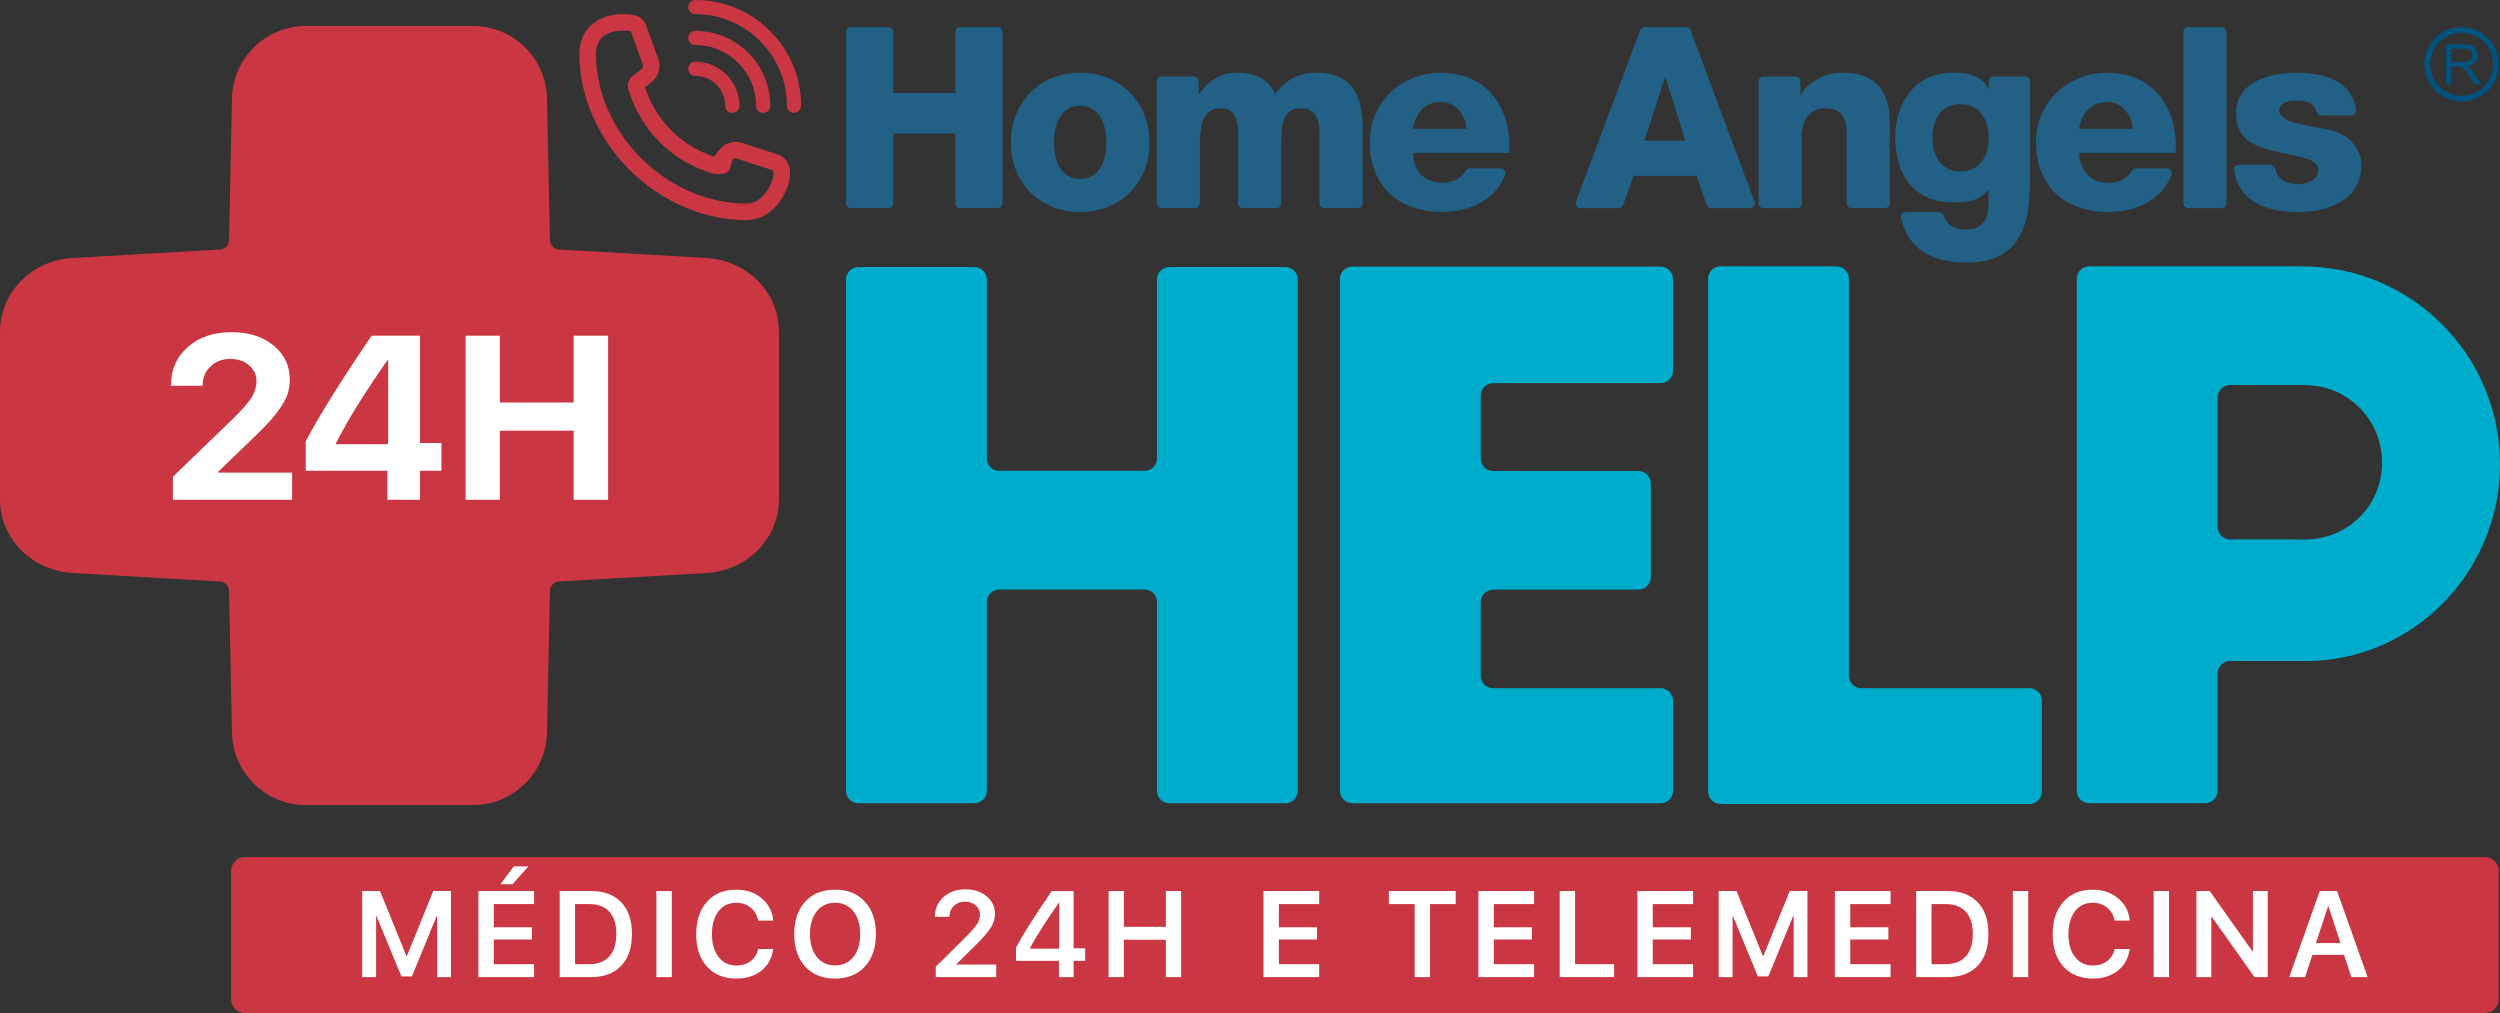
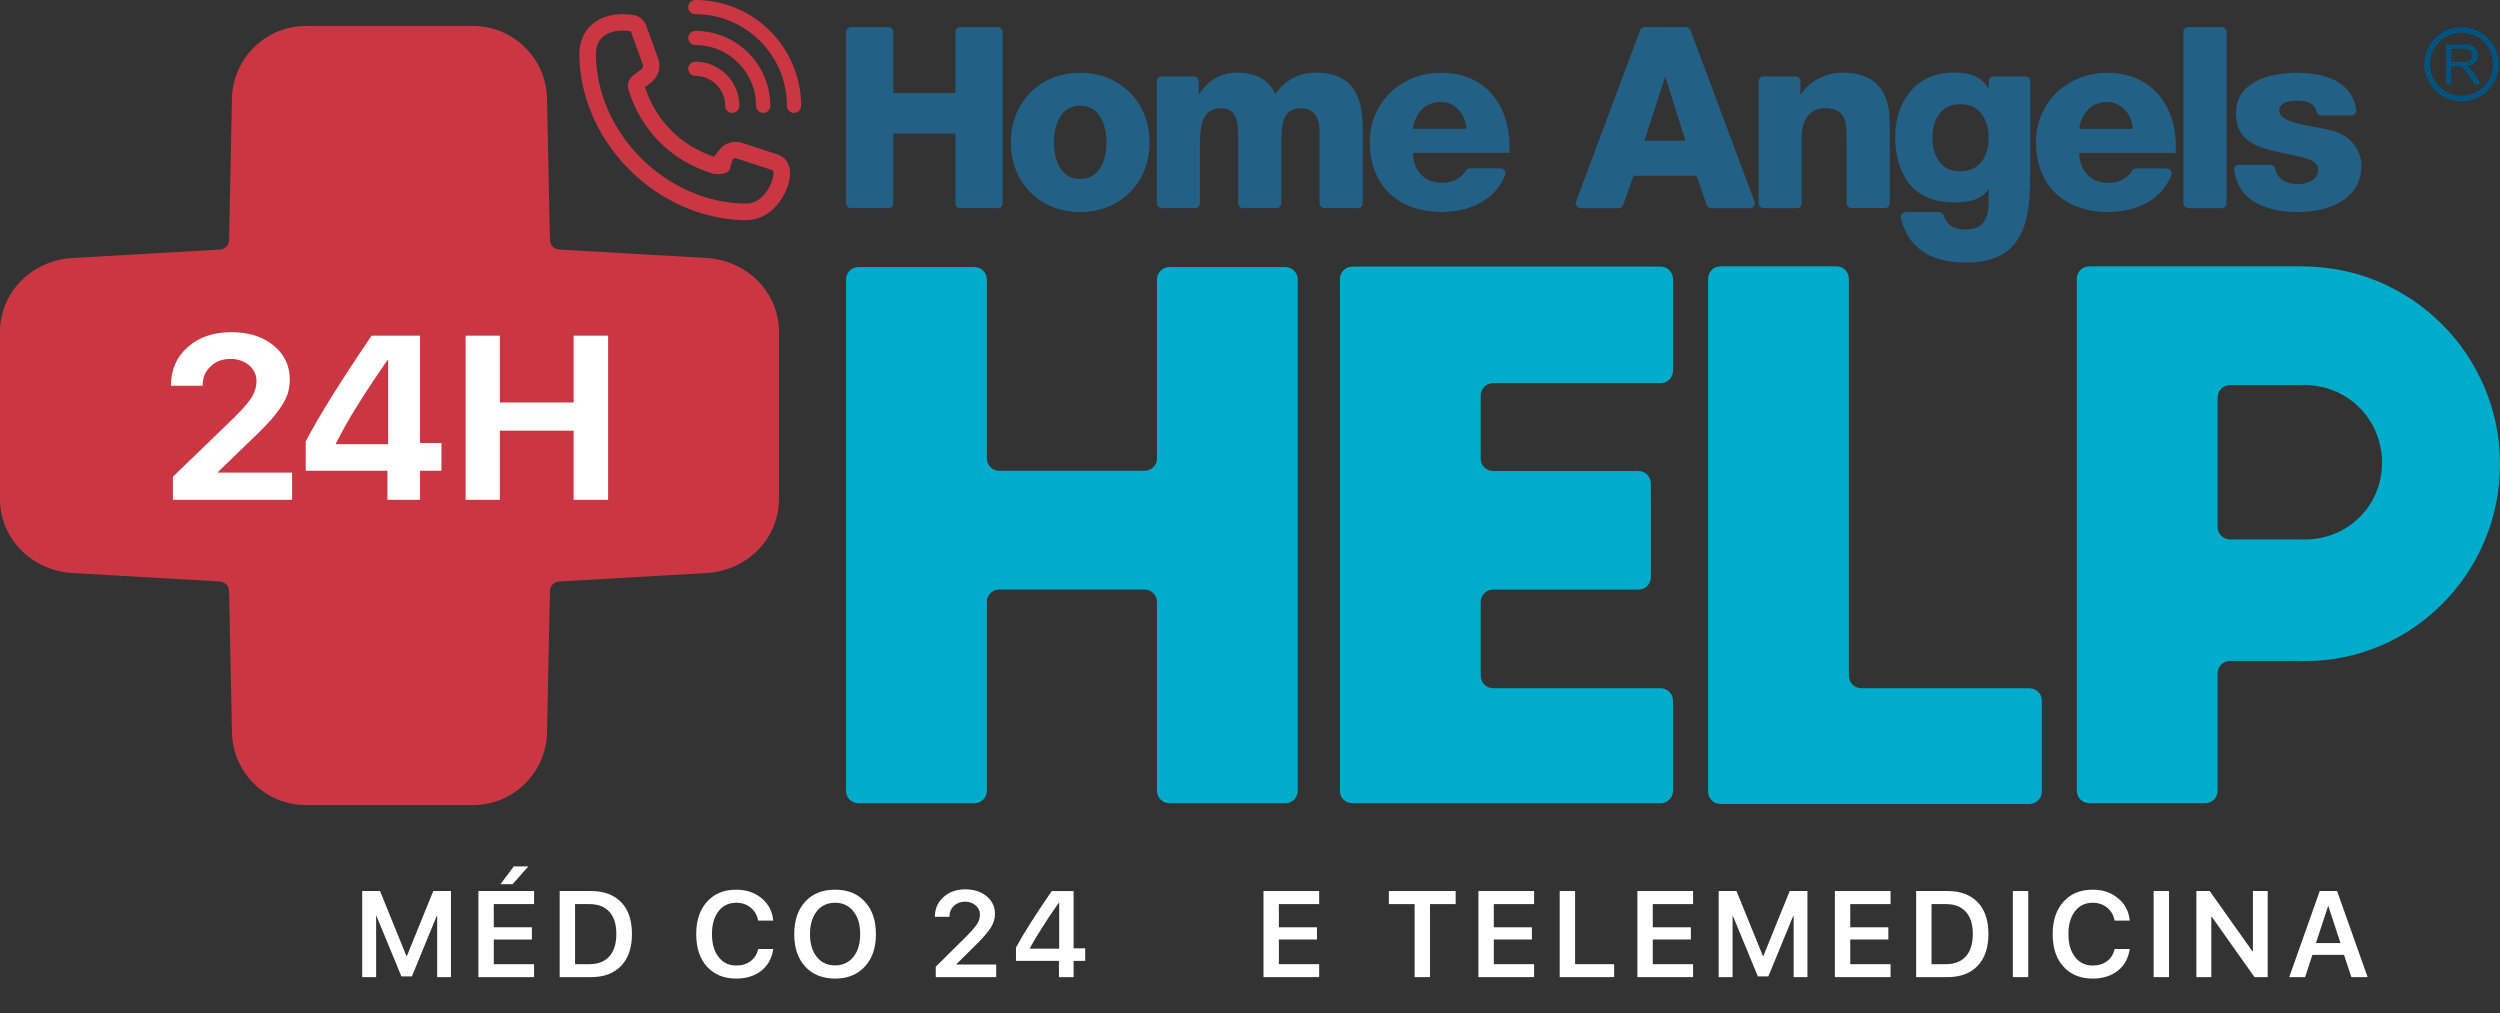
<svg xmlns="http://www.w3.org/2000/svg" xml:space="preserve" width="90.911mm" height="36.84mm" version="1.1" style="shape-rendering:geometricPrecision; text-rendering:geometricPrecision; image-rendering:optimizeQuality; fill-rule:evenodd; clip-rule:evenodd" viewBox="0 0 9091.08 3684.01">
  <rect x="0" y="0" width="9091.08" height="3684.01" fill="#333333" stroke="none" />
  <defs>
    <style type="text/css">
   
    .fil3 {fill:#00537E}
    .fil2 {fill:#00ACCB}
    .fil1 {fill:#226185}
    .fil0 {fill:#CA3742}
    .fil4 {fill:white;fill-rule:nonzero}
   
  </style>
  </defs>
  <g id="Layer_x0020_1">
-     <path class="fil0" d="M890.58 3116.74l8145.73 0c27.76,0 50.27,22.51 50.27,50.27l0 466.73c0,27.75 -22.51,50.26 -50.27,50.26l-8145.73 0.01c-27.75,-0.01 -50.26,-22.52 -50.26,-50.28l-0.01 -466.71c0.01,-27.77 22.52,-50.28 50.28,-50.28z" />
    <path class="fil1" d="M3928.26 650.83l-0.53 0c-72.76,0 -94.99,-71.97 -94.99,-132.82 0,-60.85 22.23,-133.61 94.99,-133.61l0.53 -0.01c72.5,0.26 95.51,73.03 95.51,133.61 0,60.58 -23.02,132.56 -95.51,132.82l0 0.01zm0 -386.29l-0.53 0c-148.43,0 -251.88,109.8 -251.88,253.74 0,143.94 103.19,252.68 251.88,252.68l0.53 -0.01c148.17,0 252.15,-109.01 252.15,-252.68 0,-143.67 -103.98,-253.47 -252.15,-253.74l0 0.01zm-833.96 492.39l136.26 0c9.79,0 17.73,-7.94 17.73,-17.73l-0.01 -253.47 225.96 0 0 253.47c0,9.79 7.94,17.73 17.73,17.73l136.25 0c9.79,0 17.73,-7.94 17.73,-17.73l0 -623.1c0,-9.79 -7.94,-17.73 -17.73,-17.73l-136.26 0.01c-9.79,0 -17.73,7.94 -17.73,17.73l0.01 221.98 -225.96 0 0 -221.99c0,-9.79 -7.94,-17.73 -17.73,-17.73l-136.25 0.01c-9.79,0 -17.73,7.94 -17.73,17.73l0 622.82c0,9.79 7.94,17.73 17.73,17.73l0 0 0 0.27zm1129.77 0l121.44 0c9.79,0 17.73,-7.94 17.73,-17.73l0 -215.64c0,-97.63 24.08,-129.91 80.17,-129.91 42.33,0 59,34.93 59,91.28l0 254.26c0,9.79 7.94,17.73 17.73,17.73l121.44 0.01c9.79,0 17.73,-7.94 17.73,-17.73l0 -216.43c0,-77.52 6.35,-129.12 73.82,-129.12 40.48,0 65.35,30.43 65.35,82.02l0 263.53c0,9.79 7.94,17.73 17.73,17.73l121.44 0c9.79,0 17.73,-7.94 17.73,-17.73l-0.01 -268.29c0,-91.28 -16.67,-206.64 -168.8,-206.64 -64.56,0 -111.65,26.72 -149.49,77.52 -25.93,-58.21 -79.38,-77.52 -139.17,-77.52 -59.79,0 -108.74,31.22 -137.32,79.38l-1.85 0 0 -47.89c0,-9.79 -7.94,-17.73 -17.73,-17.73l-116.68 0c-9.79,0 -17.73,7.94 -17.73,17.73l0 443.17c0,9.79 7.94,17.73 17.73,17.73l0 0 -0.26 0.27zm1010.97 -288.66l-97.37 0c9,-56.62 44.19,-95.78 97.37,-97.63 1.32,0 2.65,0 4.23,0 52.65,0 90.49,44.19 93.13,97.63l-97.36 0zm0 -203.73c-139.17,2.12 -254,106.63 -254,251.62 0,157.69 102.39,251.35 254,254.53 2.65,0 5.29,0 7.94,0 98.95,0 193.68,-41.01 230.19,-134.41 2.12,-5.56 1.59,-11.38 -1.85,-16.4 -3.44,-5.03 -8.47,-7.67 -14.55,-7.67l-111.4 -0.01c-6.61,0 -12.17,3.18 -15.35,8.73 -16.93,29.1 -50.54,43.66 -85.2,43.66 -3.18,0 -6.61,0 -9.79,-0.26 -60.33,-3.97 -94.72,-46.3 -97.37,-108.48l351.38 -0.01c7.41,-162.19 -78.32,-291.31 -250.03,-291.31 -1.32,0 -2.65,0 -4.23,0l-0.01 0.01 0.27 0zm819.41 247.12l-74.61 0 74.61 -230.45 1.86 -0.01 72.76 230.45 -74.62 0.01zm0 -413.02l-73.55 0c-7.41,0 -14.02,4.5 -16.67,11.38l-233.1 623.09c-2.12,5.56 -1.32,11.38 2.12,16.4 3.44,5.03 8.47,7.67 14.55,7.67l138.11 0.01c7.67,0 14.02,-4.5 16.67,-11.91l37.31 -106.1 229.66 0.01 36.51 106.1c2.38,7.14 9,11.91 16.67,11.91l140.76 -0.01c6.09,0 11.11,-2.65 14.55,-7.67 3.44,-5.03 4.23,-10.58 2.12,-16.4l-232.84 -623.37c-2.65,-7.14 -9,-11.38 -16.67,-11.38l-76.2 0.01 0 0.26zm357.98 658.55l121.45 0c9.79,0 17.73,-7.94 17.73,-17.73l0 -243.68c0,-52.65 25.93,-102.39 84.93,-102.39 85.73,0 78.32,66.41 78.32,131.76l0 213.78c0,9.79 7.94,17.73 17.73,17.73l121.43 0c9.79,0 17.73,-7.94 17.73,-17.73l0 -289.19c0,-69.06 -12.96,-185.47 -172.51,-185.47 -57.15,0 -121.71,30.43 -150.28,79.38l-1.85 0 0 -47.89c0,-9.79 -7.94,-17.73 -17.73,-17.73l-116.68 0c-9.79,0 -17.73,7.94 -17.73,17.73l0 443.17c0,9.79 7.94,17.73 17.73,17.73l0 0 -0.27 0.53zm717.03 -134.14l-0.53 0c-78.32,0 -101.86,-65.88 -101.86,-121.71 0,-55.83 23.81,-122.5 101.86,-122.5l0.53 0c77.79,0.26 102.39,66.94 102.39,122.5 0,55.56 -24.61,121.44 -102.39,121.71l0 0zm-216.7 170.92c29.37,119.86 122.5,160.87 237.33,160.87 217.49,0 232.3,-167.75 232.3,-316.18l0.01 -342.9c0,-9.79 -7.94,-17.73 -17.73,-17.73l-114.83 0c-9.79,0 -17.73,7.94 -17.73,17.73l0 28.05c-23.28,-41.28 -59,-55.03 -102.66,-58.74 -8.73,-0.79 -17.99,-1.06 -27.25,-1.06 -135.47,0 -210.34,106.89 -210.34,234.16 0,134.67 65.62,237.86 210.34,237.86 9.26,0 18.26,0 27.25,-0.79 41.28,-2.38 78.58,-12.44 101.86,-48.15l0 45.24c0,59 -15.61,98.16 -74.61,102.13 -39.16,2.65 -74.88,-8.73 -88.37,-51.06 -2.38,-7.41 -9,-12.17 -16.93,-12.17l-121.44 -0.02c-5.56,0 -10.58,2.38 -14.02,6.88 -3.44,4.5 -4.5,9.79 -3.18,15.08l0 0 0 0.8zm745.07 -325.44l-97.37 0c9,-56.62 44.19,-95.78 97.37,-97.63 1.32,0 2.65,0 4.23,0 52.65,0 90.49,44.19 93.13,97.63l-97.36 0zm0 -203.73c-139.17,2.12 -254,106.63 -254,251.62 0,157.69 102.39,251.35 254,254.53 2.65,0 5.29,0 7.94,0 98.95,0 193.68,-41.01 230.19,-134.41 2.12,-5.56 1.59,-11.38 -1.85,-16.4 -3.44,-5.03 -8.47,-7.67 -14.55,-7.67l-111.4 -0.01c-6.61,0 -12.17,3.18 -15.35,8.73 -16.93,29.1 -50.54,43.66 -84.93,43.66 -3.18,0 -6.61,0 -9.79,-0.26 -60.33,-3.97 -94.72,-46.3 -97.37,-108.48l351.37 0c7.41,-162.19 -78.32,-291.31 -250.03,-291.31 -1.32,0 -2.91,0 -4.23,0l0 0zm299.51 492.39l121.44 0c9.79,0 17.73,-7.94 17.73,-17.73l0 -623.36c0,-9.79 -7.94,-17.73 -17.73,-17.73l-121.44 0.01c-9.79,0 -17.73,7.94 -17.73,17.73l0 622.82c0,9.79 7.94,17.73 17.73,17.73l0 0 0 0.53zm167.48 -137.85l0 0c15.08,117.48 125.15,151.61 232.57,151.61 107.42,0 229.66,-42.33 229.66,-170.66 0,-39.69 -24.87,-109.8 -121.71,-129.12 -71.97,-15.61 -177.01,-24.08 -177.01,-69.06 0,-33.07 41.54,-35.98 67.2,-35.98 19.31,0 36.78,3.7 49.74,11.91 9.53,6.09 16.14,15.08 18.79,27.52 1.85,8.2 9,14.02 17.2,14.02l109.54 0c5.29,0 9.79,-2.12 13.49,-6.09 3.44,-3.97 4.76,-9 3.97,-14.02 -16.14,-107.69 -119.33,-134.67 -218.55,-134.67 -94.19,0 -218.55,31.22 -218.55,146.58 0,129.12 123.56,131.76 222.25,156.63 27.78,6.35 76.46,13.76 76.46,50.8 0,37.04 -43.39,50.8 -73.82,50.8 -22.23,0 -43.39,-5.56 -58.21,-16.67 -12.44,-9.53 -21.17,-22.23 -24.61,-39.16 -1.59,-8.47 -8.73,-14.29 -17.46,-14.29l-114.28 0.01c-5.29,0 -9.79,2.12 -13.23,6.09 -3.44,3.97 -5.03,8.73 -4.23,14.02l0.79 -0.27z" />
    <path class="fil2" d="M8363.21 2403.69l0 -441.85 18.25 0c156.1,0 280.72,-122.5 280.72,-279.4 0,-156.9 -124.88,-282.05 -280.72,-282.05l-18.25 0 0 -431.54 10.32 0.01c395.29,0 717.55,322.26 717.55,718.87 0,396.61 -319.88,716.23 -707.23,716.23l-20.91 0 0.27 -0.27zm-5286.64 -1387.47l0 1859.75c0,24.87 20.37,44.98 44.98,44.98l422.01 0c24.87,0 44.98,-20.37 44.98,-44.98l0 -687.12c0,-24.87 20.37,-44.98 44.98,-44.98l528.63 0c24.87,0 44.98,20.37 44.98,44.98l0 687.12c0,24.87 20.37,44.98 44.98,44.98l422.01 0c24.87,0 44.98,-20.37 44.98,-44.98l0 -1859.75c0,-24.87 -20.37,-44.98 -44.98,-44.98l-422.01 0c-24.87,0 -44.98,20.37 -44.98,44.98l0 650.88c0,24.87 -20.37,44.98 -44.98,44.98l-528.63 -0.01c-24.87,0 -44.98,-20.37 -44.98,-44.98l0 -650.88c0,-24.87 -20.37,-44.98 -44.98,-44.98l-422.01 0.01c-24.87,0 -44.98,20.37 -44.98,44.98l0 0zm5286.64 -47.63l0 431.54 -254 0c-24.87,0 -44.98,20.37 -44.98,44.98l0 471.49c0,24.87 20.37,44.98 44.98,44.98l254 -0.01 0 441.85 -254 0.01c-24.87,0 -44.98,20.37 -44.98,44.98l0 427.3c0,24.87 -20.37,44.98 -44.98,44.98l-422.01 0c-24.87,0 -44.98,-20.37 -44.98,-44.98l0 -1862.14c0,-24.87 20.37,-44.98 44.98,-44.98l765.97 0zm-3445.67 1952.36l1121.3 0c24.87,0 44.98,-20.37 44.98,-44.98l0 -328.35c0,-24.87 -20.37,-44.98 -44.98,-44.98l-609.33 0.01c-24.87,0 -44.98,-20.37 -44.98,-44.98l0 -268.55c0,-24.87 20.37,-44.98 44.98,-44.98l528.64 0c24.87,0 44.98,-20.37 44.98,-44.98l0 -341.31c0,-24.87 -20.37,-44.98 -44.98,-44.98l-528.64 0c-24.87,0 -44.98,-20.37 -44.98,-44.98l0 -229.66c0,-24.87 20.37,-44.98 44.98,-44.98l609.33 0c24.87,0 44.98,-20.37 44.98,-44.98l0 -333.64c0,-24.87 -20.37,-44.98 -44.98,-44.98l-1121.3 0c-24.87,0 -44.98,20.37 -44.98,44.98l0 1861.34c0,24.87 20.37,44.98 44.98,44.98l0 0zm1338.53 2.65l1123.95 0c24.87,0 44.98,-20.37 44.98,-44.98l0 -330.99c0,-24.87 -20.37,-44.98 -44.98,-44.98l-611.72 0c-24.87,0 -44.98,-20.37 -44.98,-44.98l0 -1444.1c0,-24.87 -20.37,-44.98 -44.98,-44.98l-422.01 0c-24.87,0 -44.98,20.37 -44.98,44.98l0 1865.05c0,24.87 20.37,44.98 44.98,44.98l-0.26 0z" />
    <path class="fil0" d="M2033.05 907.47l535.78 30.69c146.05,8.47 263.79,122.77 263.79,269.08l0 607.48c0,146.31 -117.74,260.88 -263.79,269.08l-535.78 30.69c-18.52,1.06 -33.07,16.14 -33.34,34.66l-10.58 514.61c-2.91,146.31 -122.77,263.79 -269.08,263.79l-607.48 0.02c-146.31,0 -266.17,-117.48 -269.08,-263.79l-10.58 -514.61c-0.26,-18.52 -14.82,-33.6 -33.34,-34.66l-535.78 -30.69c-146.05,-8.47 -263.79,-122.77 -263.79,-269.08l0 -607.48c0,-146.31 117.74,-260.88 263.79,-269.08l535.78 -30.69c18.52,-1.06 33.07,-16.14 33.34,-34.66l10.58 -514.61c2.91,-146.31 122.77,-263.79 269.08,-263.79l607.48 -0.02c146.31,0 266.17,117.48 269.08,263.79l10.58 514.61c0.26,18.52 14.82,33.6 33.34,34.66z" />
    <path class="fil3" d="M8951.38 98.38c74.61,0 135.2,60.59 135.2,135.2 0,74.61 -60.59,135.2 -135.2,135.2 -74.61,0 -135.2,-60.59 -135.2,-135.2 0,-74.61 60.59,-135.2 135.2,-135.2l0 0zm0 20.64c-63.24,0 -114.56,51.33 -114.56,114.56 0,63.23 51.33,114.56 114.56,114.56 63.23,0 114.56,-51.33 114.56,-114.56 0,-63.23 -51.33,-114.56 -114.56,-114.56l0 0zm-56.89 187.06l19.32 0 0 -64.56 22.22 0c5.03,0 8.47,0 10.58,0.79 2.91,0.79 5.82,2.12 8.73,3.97 2.91,1.85 6.09,5.03 9.79,9.79 3.7,4.76 8.2,11.38 13.76,20.11l19.31 30.16 24.08 0 -25.14 -39.42c-5.03,-7.67 -10.32,-14.29 -15.88,-19.31 -2.65,-2.38 -6.61,-4.76 -11.64,-7.14 14.02,-1.85 24.08,-6.35 30.96,-13.49 6.61,-7.14 10.05,-15.61 10.05,-25.93 0,-7.94 -2.12,-15.35 -6.09,-21.96 -3.97,-6.61 -9.26,-11.11 -16.14,-13.76 -6.61,-2.65 -16.67,-3.97 -29.37,-3.97l-64.27 -0.01 0 144.73 0 0 -0.27 0zm19.32 -80.97l41.27 0c8.73,0 15.61,-0.79 20.64,-2.65 5.03,-1.85 8.73,-4.76 11.11,-8.73 2.65,-3.97 3.97,-8.2 3.97,-12.96 0,-6.88 -2.38,-12.44 -7.41,-16.93 -5.03,-4.5 -12.7,-6.61 -23.55,-6.61l-45.77 -0.01 0 48.15 -0.26 -0.26z" />
    <polygon class="fil4" points="1639.9,3553.22 1589.73,3553.22 1589.73,3331.21 1587.95,3331.21 1497.82,3550.56 1459.64,3550.56 1369.06,3331.21 1367.73,3331.21 1367.73,3553.22 1317.11,3553.22 1317.11,3240.19 1381.93,3240.19 1477.84,3476.41 1479.62,3476.41 1575.52,3240.19 1639.9,3240.19 " />
    <path id="_1" class="fil4" d="M1942.13 3506.15l0 47.07 -202.47 0 0 -313.03 202.47 0 0 47.51 -146.53 0 0 84.36 138.54 0 0 44.4 -138.54 0 0 89.69 146.53 0zm-78.15 -290.82l-43.96 0 48.4 -64.83 52.84 0 -57.28 64.83z" />
    <path id="_2" class="fil4" d="M2035.23 3240.19l114.11 0c47.06,0 83.47,13.77 109.67,40.85 26.2,27.09 39.07,65.72 39.07,115 0,49.73 -12.87,88.36 -39.07,115.89 -26.2,27.53 -62.61,41.29 -109.67,41.29l-114.11 0 0 -313.03zm55.94 47.51l0 218.45 52.4 0c31.52,0 55.5,-9.76 72.37,-28.41 16.87,-18.65 25.31,-45.73 25.31,-81.7 0,-34.63 -8.44,-61.72 -25.31,-80.37 -16.87,-18.64 -41.29,-27.97 -72.37,-27.97l-52.4 0z" />
-     <polygon id="_3" class="fil4" points="2442.83,3553.22 2386.89,3553.22 2386.89,3240.19 2442.83,3240.19 " />
    <path id="_4" class="fil4" d="M2677.35 3558.55c-44.85,0 -80.37,-14.65 -106.56,-43.51 -26.2,-28.87 -39.08,-68.38 -39.08,-118.56 0,-49.72 13.32,-88.8 39.52,-117.66 26.2,-29.3 61.27,-43.51 106.12,-43.51 36.41,0 67.04,10.21 91.91,31.08 25.31,20.42 39.51,47.95 42.62,81.25l-55.05 0c-3.56,-19.53 -12.44,-35.52 -27.09,-47.06 -14.65,-11.99 -32.41,-17.76 -52.39,-17.76 -27.09,0 -48.4,10.21 -64.38,30.63 -15.99,20.87 -23.98,48.4 -23.98,83.03 0,35.53 7.99,63.05 23.98,83.48 15.98,20.87 37.29,31.08 64.38,31.08 20.87,0 38.18,-5.33 52.39,-15.99 13.77,-10.65 23.09,-25.3 27.53,-43.95l54.61 0c-4.88,33.3 -19.09,59.5 -43.07,78.59 -23.97,19.09 -54.61,28.86 -91.46,28.86z" />
    <path id="_5" class="fil4" d="M3036.93 3235.31c45.28,0 81.25,14.21 107.89,43.51 27.08,28.86 40.41,68.38 40.41,118.11 0,49.73 -13.33,89.24 -40.41,118.11 -26.64,28.86 -62.61,43.51 -107.89,43.51 -45.74,0 -82.15,-14.65 -108.79,-43.51 -26.64,-28.87 -39.96,-68.38 -39.96,-118.11 0,-49.73 13.32,-89.25 39.96,-118.11 26.64,-29.3 63.05,-43.51 108.79,-43.51zm66.15 78.59c-16.43,-20.87 -38.63,-31.08 -66.15,-31.08 -27.98,0 -50.18,10.21 -66.61,30.63 -16.42,20.87 -24.86,48.4 -24.86,83.48 0,34.63 8.44,62.6 24.86,83.03 16.43,20.42 38.63,30.64 66.61,30.64 27.52,0 49.72,-10.22 66.15,-30.64 16.88,-20.43 24.87,-48.4 24.87,-83.03 0,-35.08 -7.99,-62.61 -24.87,-83.03z" />
    <path id="_6" class="fil4" d="M3399.69 3332.99c0,-28.86 10.66,-52.39 31.53,-71.04 20.86,-18.65 47.06,-27.97 79.47,-27.97 31.08,0 56.84,8.43 77.26,25.31 19.98,16.87 30.19,38.18 30.19,63.49 0,17.76 -4.88,34.19 -14.65,49.73 -9.77,15.54 -26.2,34.63 -48.4,57.28l-77.7 76.81 0 0.89 145.19 0 0 45.73 -219.78 0 0 -37.74 115.44 -114.56c17.76,-18.2 29.75,-32.41 35.97,-42.62 6.21,-10.21 9.32,-21.31 9.32,-32.86 0,-12.87 -5.33,-23.97 -15.54,-32.85 -10.66,-9.33 -23.53,-13.77 -38.63,-13.77 -16.43,0 -30.19,5.33 -40.85,15.54 -10.65,10.21 -15.98,23.09 -15.98,38.63l0 0.89 -52.84 0 0 -0.89z" />
    <path id="_7" class="fil4" d="M3850.81 3553.22l0 -59.05 -156.3 0 0 -48.4c25.76,-48.4 69.27,-116.78 130.1,-205.58l79.48 0 0 208.24 42.18 0 0 45.74 -42.18 0 0 59.05 -53.28 0zm-105.68 -105.23l0 1.78 106.56 0 0 -167.84 -0.88 0c-26.64,38.18 -47.96,69.71 -63.5,95.02 -15.98,24.86 -30.19,48.4 -42.18,71.04z" />
-     <polygon id="_8" class="fil4" points="4295.04,3553.22 4239.54,3553.22 4239.54,3417.35 4087.24,3417.35 4087.24,3553.22 4031.3,3553.22 4031.3,3240.19 4087.24,3240.19 4087.24,3370.29 4239.54,3370.29 4239.54,3240.19 4295.04,3240.19 " />
    <polygon id="_9" class="fil4" points="4797.08,3506.15 4797.08,3553.22 4594.61,3553.22 4594.61,3240.19 4797.08,3240.19 4797.08,3287.7 4650.55,3287.7 4650.55,3372.06 4789.09,3372.06 4789.09,3416.46 4650.55,3416.46 4650.55,3506.15 " />
    <polygon id="_10" class="fil4" points="5200.18,3553.22 5144.24,3553.22 5144.24,3287.7 5050.55,3287.7 5050.55,3240.19 5293.43,3240.19 5293.43,3287.7 5200.18,3287.7 " />
    <polygon id="_11" class="fil4" points="5578.64,3506.15 5578.64,3553.22 5376.17,3553.22 5376.17,3240.19 5578.64,3240.19 5578.64,3287.7 5432.11,3287.7 5432.11,3372.06 5570.65,3372.06 5570.65,3416.46 5432.11,3416.46 5432.11,3506.15 " />
    <polygon id="_12" class="fil4" points="5869.77,3506.15 5869.77,3553.22 5671.74,3553.22 5671.74,3240.19 5727.68,3240.19 5727.68,3506.15 " />
    <polygon id="_13" class="fil4" points="6156.75,3506.15 6156.75,3553.22 5954.28,3553.22 5954.28,3240.19 6156.75,3240.19 6156.75,3287.7 6010.22,3287.7 6010.22,3372.06 6148.76,3372.06 6148.76,3416.46 6010.22,3416.46 6010.22,3506.15 " />
    <polygon id="_14" class="fil4" points="6572.64,3553.22 6522.47,3553.22 6522.47,3331.21 6520.69,3331.21 6430.56,3550.56 6392.38,3550.56 6301.8,3331.21 6300.47,3331.21 6300.47,3553.22 6249.85,3553.22 6249.85,3240.19 6314.67,3240.19 6410.58,3476.41 6412.36,3476.41 6508.26,3240.19 6572.64,3240.19 " />
    <polygon id="_15" class="fil4" points="6874.87,3506.15 6874.87,3553.22 6672.4,3553.22 6672.4,3240.19 6874.87,3240.19 6874.87,3287.7 6728.34,3287.7 6728.34,3372.06 6866.88,3372.06 6866.88,3416.46 6728.34,3416.46 6728.34,3506.15 " />
    <path id="_16" class="fil4" d="M6967.97 3240.19l114.11 0c47.06,0 83.47,13.77 109.67,40.85 26.2,27.09 39.07,65.72 39.07,115 0,49.73 -12.87,88.36 -39.07,115.89 -26.2,27.53 -62.61,41.29 -109.67,41.29l-114.11 0 0 -313.03zm55.94 47.51l0 218.45 52.4 0c31.52,0 55.5,-9.76 72.37,-28.41 16.87,-18.65 25.31,-45.73 25.31,-81.7 0,-34.63 -8.44,-61.72 -25.31,-80.37 -16.87,-18.64 -41.29,-27.97 -72.37,-27.97l-52.4 0z" />
    <polygon id="_17" class="fil4" points="7375.57,3553.22 7319.63,3553.22 7319.63,3240.19 7375.57,3240.19 " />
    <path id="_18" class="fil4" d="M7610.09 3558.55c-44.85,0 -80.37,-14.65 -106.56,-43.51 -26.2,-28.87 -39.08,-68.38 -39.08,-118.56 0,-49.72 13.32,-88.8 39.52,-117.66 26.2,-29.3 61.27,-43.51 106.12,-43.51 36.41,0 67.04,10.21 91.91,31.08 25.31,20.42 39.51,47.95 42.62,81.25l-55.05 0c-3.56,-19.53 -12.44,-35.52 -27.09,-47.06 -14.65,-11.99 -32.41,-17.76 -52.39,-17.76 -27.09,0 -48.4,10.21 -64.38,30.63 -15.99,20.87 -23.98,48.4 -23.98,83.03 0,35.53 7.99,63.05 23.98,83.48 15.98,20.87 37.29,31.08 64.38,31.08 20.87,0 38.18,-5.33 52.39,-15.99 13.77,-10.65 23.09,-25.3 27.53,-43.95l54.61 0c-4.88,33.3 -19.09,59.5 -43.07,78.59 -23.97,19.09 -54.61,28.86 -91.46,28.86z" />
    <polygon id="_19" class="fil4" points="7887.52,3553.22 7831.58,3553.22 7831.58,3240.19 7887.52,3240.19 " />
    <polygon id="_20" class="fil4" points="8041.23,3553.22 7987.06,3553.22 7987.06,3240.19 8035.46,3240.19 8190.86,3459.53 8192.64,3459.53 8192.64,3240.19 8246.36,3240.19 8246.36,3553.22 8198.41,3553.22 8043,3333.88 8041.23,3333.88 " />
    <path id="_21" class="fil4" d="M8550.58 3553.22l-26.64 -80.81 -115 0 -26.64 80.81 -57.72 0 111 -313.03 63.05 0 111.01 313.03 -59.06 0zm-84.8 -257.53l-43.96 133.65 89.25 0 -43.96 -133.65 -1.33 0z" />
    <path class="fil4" d="M621.89 1400.15c0,-55.88 20.32,-102.45 60.96,-138.01 40.64,-36.4 93.98,-54.18 159.17,-54.18 62.66,0 113.46,16.08 152.4,48.26 39.8,32.17 59.27,73.66 59.27,123.61 0,18.63 -2.54,35.56 -7.62,52.5 -5.92,16.08 -14.39,33.02 -26.24,49.95 -11.01,16.09 -22.87,31.33 -34.72,44.87 -11.85,13.55 -27.94,29.64 -46.57,48.26l-145.62 140.55 0 2.54 269.24 0 0 99.06 -433.5 0 0 -83.82 224.37 -216.75c30.48,-30.48 51.65,-55.03 62.65,-72.81 11.01,-18.63 16.94,-38.1 16.94,-59.27 0,-22.01 -9.32,-41.49 -27.1,-56.73 -17.78,-15.24 -40.64,-22.86 -67.73,-22.86 -28.79,0 -53.34,8.47 -71.97,27.1 -19.47,17.78 -28.78,40.64 -28.78,67.73l0 2.54 -115.15 0 0 -2.54z" />
    <path id="_1_0" class="fil4" d="M1408.9 1817.56l0 -105.83 -297.18 0 0 -106.68c48.26,-92.29 128.7,-220.99 239.61,-384.39l176.11 0 0 390.31 77.89 0 0 100.76 -77.89 0 0 105.83 -118.54 0zm-187.11 -205.74l0 3.39 189.65 0 0 -305.65 -2.54 0c-46.56,66.88 -82.97,122.77 -110.91,167.64 -27.94,44.87 -53.34,89.75 -76.2,134.62z" />
    <polygon id="_2_1" class="fil4" points="2211.3,1817.56 2085.99,1817.56 2085.99,1566.1 1817.59,1566.1 1817.59,1817.56 1693.13,1817.56 1693.13,1220.66 1817.59,1220.66 1817.59,1463.65 2085.99,1463.65 2085.99,1220.66 2211.3,1220.66 " />
    <path class="fil0" d="M2528.42 51.55c-14.26,0 -25.77,-11.51 -25.77,-25.77 0,-14.27 11.51,-25.78 25.77,-25.78 106.19,0 202.42,43.13 272.02,112.72 69.59,69.6 112.72,165.82 112.72,272.02 0,14.26 -11.51,25.77 -25.78,25.77 -14.26,0 -25.77,-11.51 -25.77,-25.77 0,-91.93 -37.29,-175.28 -97.6,-235.58 -60.32,-60.32 -143.48,-97.6 -235.58,-97.6l-0.01 -0.01zm0 112.21c61.01,0 116.33,24.75 156.2,64.79 40.04,40.03 64.78,95.19 64.78,156.19 0,14.27 11.52,25.78 25.78,25.78 14.26,0 25.78,-11.51 25.78,-25.78 0,-75.26 -30.42,-143.3 -79.91,-192.62 -49.31,-49.32 -117.36,-79.73 -192.62,-79.73 -14.26,0 -25.78,11.51 -25.78,25.77 0,14.26 11.52,25.78 25.78,25.78l-0.01 -0.01 0 -0.17zm0 112.21c30.07,0 57.39,12.2 76.98,31.79l0.01 0c19.59,19.76 31.79,46.91 31.79,76.98 0,14.26 11.51,25.77 25.77,25.77 14.27,0 25.78,-11.51 25.78,-25.77 0,-44.17 -17.87,-84.03 -46.91,-113.24l-0.18 0c-29.04,-29.21 -69.08,-47.25 -113.24,-47.25 -14.26,0 -25.77,11.51 -25.77,25.77 0,14.26 11.51,25.78 25.77,25.78l0 0.17zm187.3 464.46c-290.74,0 -548.83,-256.03 -548.83,-546.77 2.23,-73.54 69.42,-89.52 126.99,-79.9 14.43,39.87 28.86,79.9 43.3,119.77 2.4,6.7 0.35,14.09 -5.32,18.38l-30.25 23.2c-15.64,12.03 -22,31.62 -16.33,50.52 44.33,147.26 154.99,258.78 302.77,304.32 19.08,5.84 59.63,4.98 65.3,-13.92l10.31 -34.71c1.72,-5.85 9.8,-6.71 15.64,-4.82l128.88 41.93c18.73,6.02 -16.67,119.94 -92.45,121.83l-0.01 0 0 0.17zm-11.51 59.97c7.39,0 14.26,0 21.82,-0.69 55.5,-4.98 95.36,-41.75 119.25,-81.62 10.14,-16.84 17.53,-34.54 22.17,-50.18 5.67,-19.76 7.04,-39.35 3.95,-54.64 -5.16,-25.6 -19.76,-43.82 -44.67,-51.89l-128.88 -41.93c-14.95,-4.81 -30.41,-4.81 -44.85,-0.34 -14.61,4.46 -27.49,13.4 -37.12,25.94l-19.07 24.91c-60.66,-20.1 -113.75,-53.09 -156.37,-96.05 -42.78,-42.96 -75.26,-96.23 -95.02,-156.71l22.69 -17.53c13.23,-10.14 22.34,-23.88 26.81,-39.35 4.46,-15.12 4.12,-31.44 -1.55,-46.91l-41.93 -116.16c-6.19,-21.47 -24.23,-38.66 -47.76,-42.61 -10.32,-1.72 -21.31,-2.75 -33,-3.09 -33.33,-1.04 -67.52,5.32 -96.22,21.82 -31.27,18.21 -54.99,46.56 -63.93,88.32 -3.78,17.7 -4.12,32.99 -3.43,50.87 5.32,154.65 75.43,298.81 182.65,405.69 109.12,108.6 257.06,178.88 414.63,182.14l-0.17 0.01z" />
  </g>
</svg>